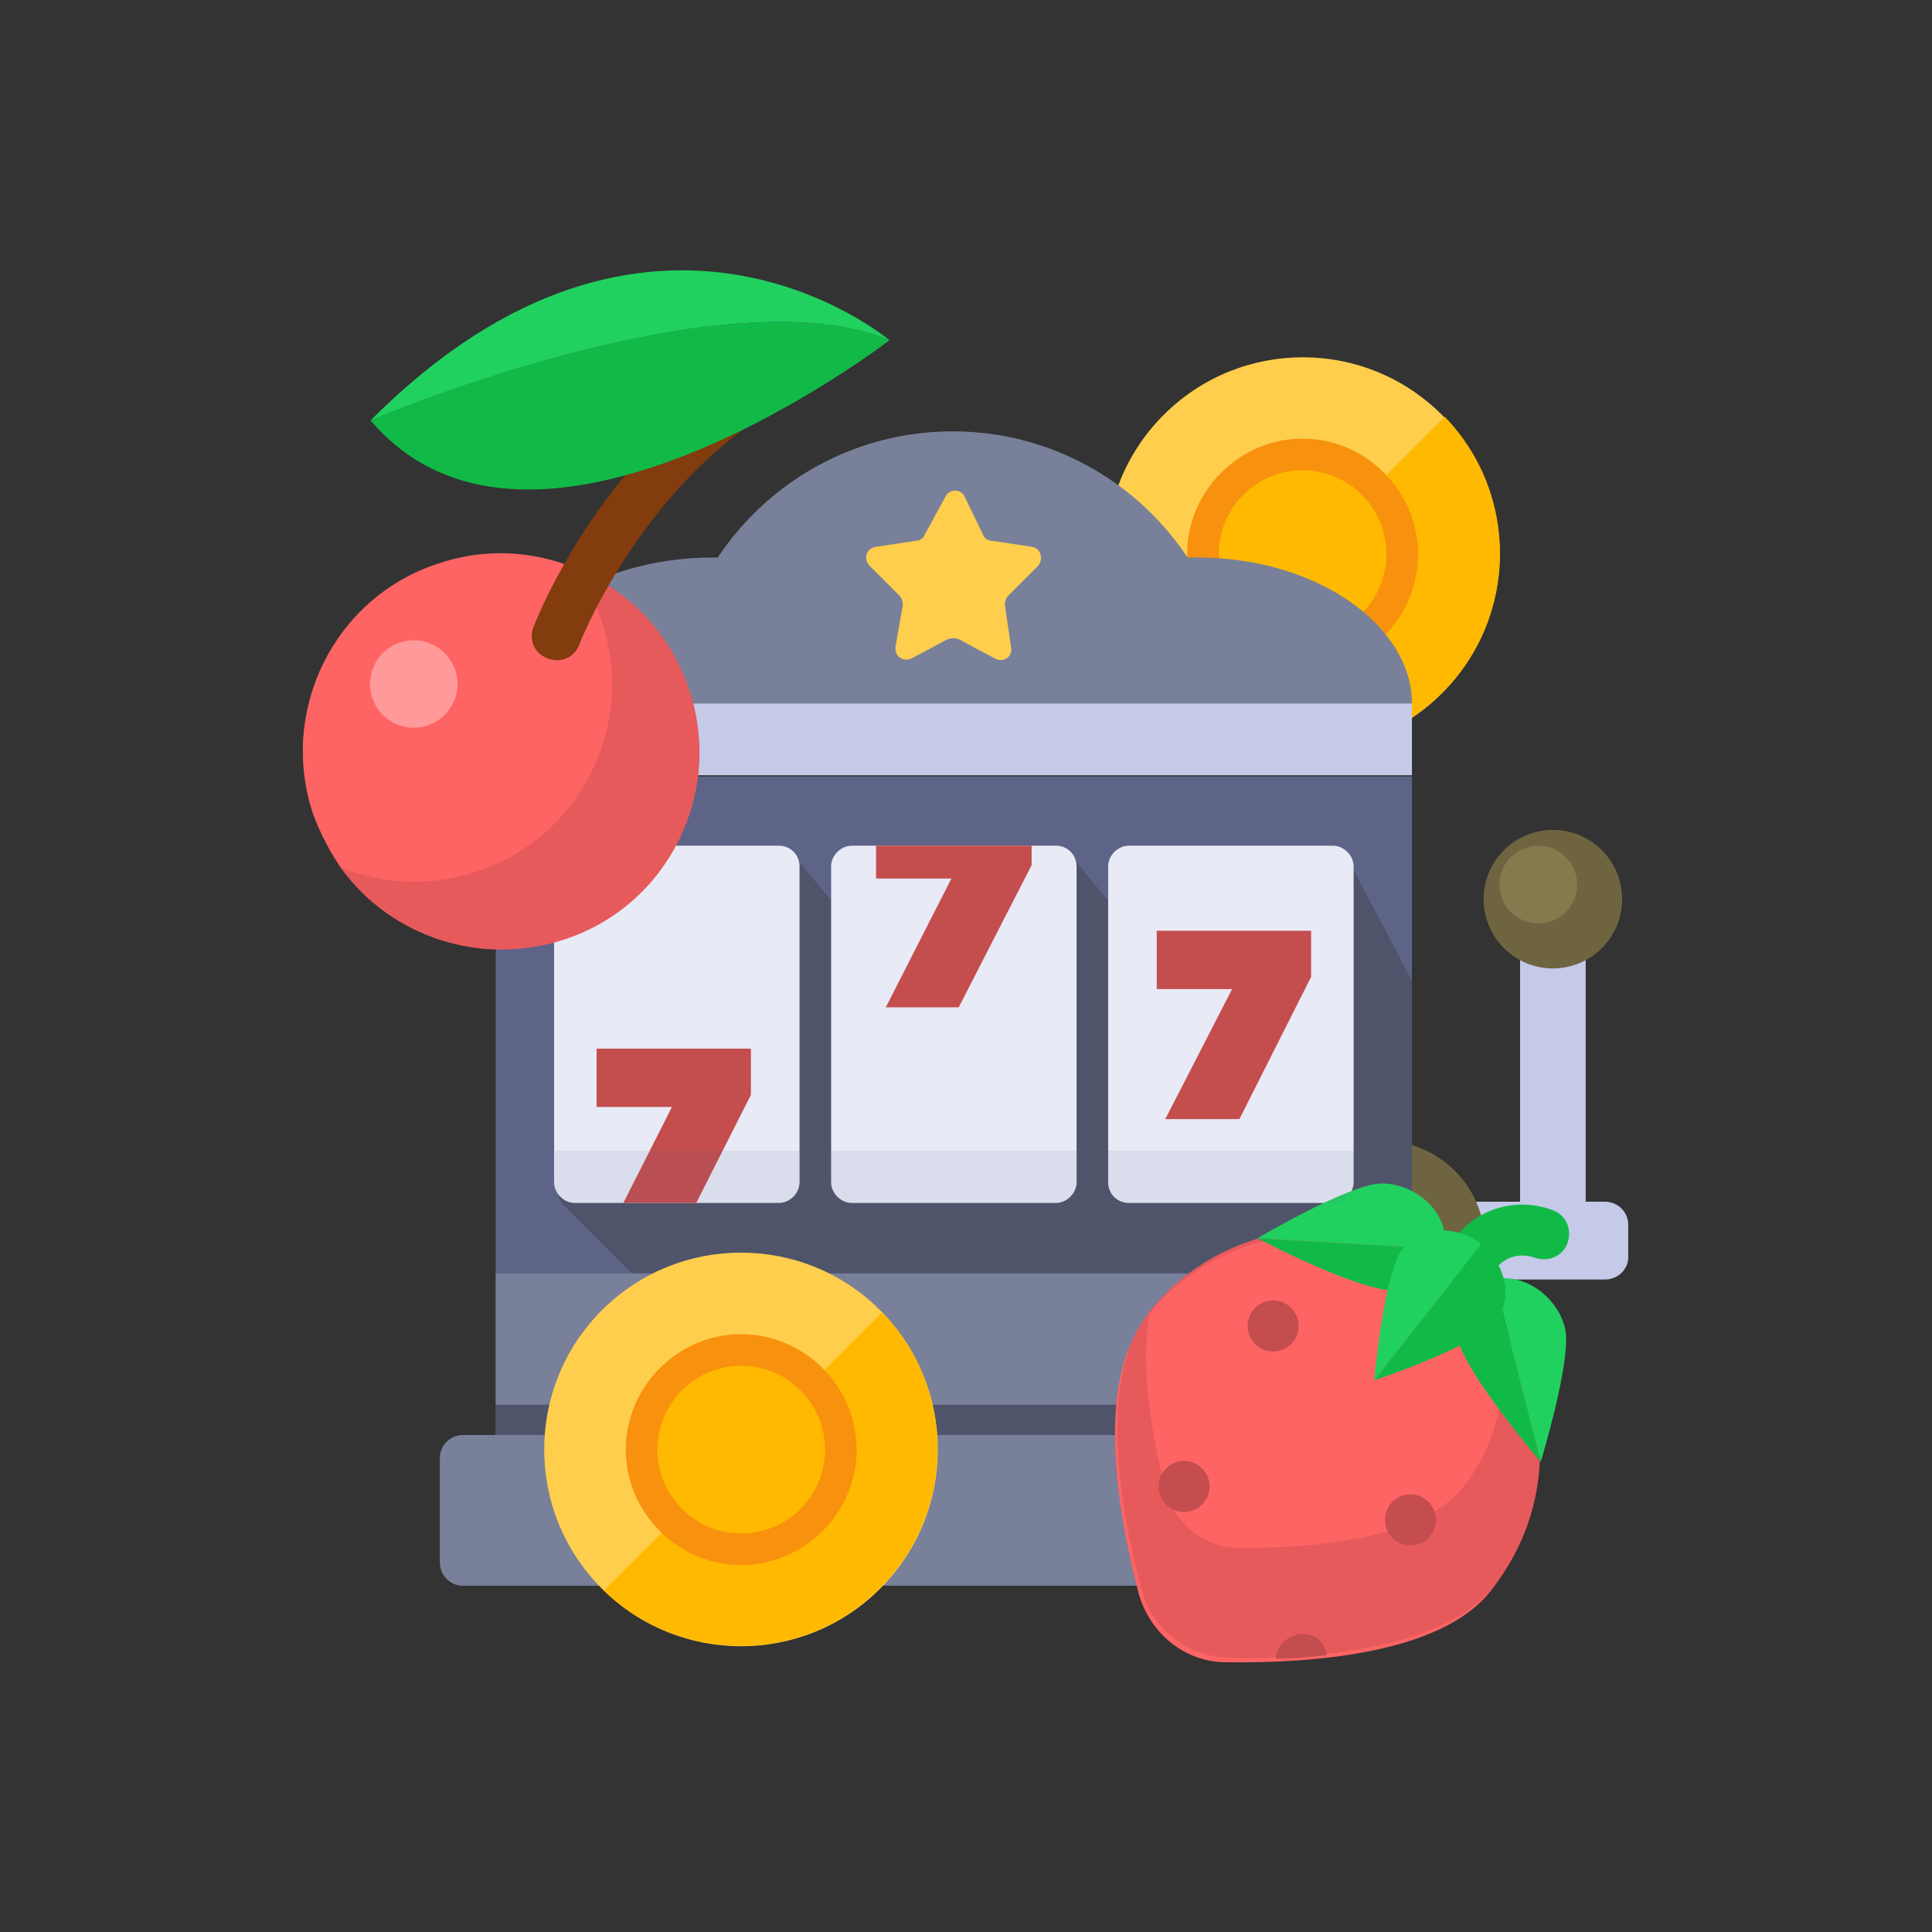
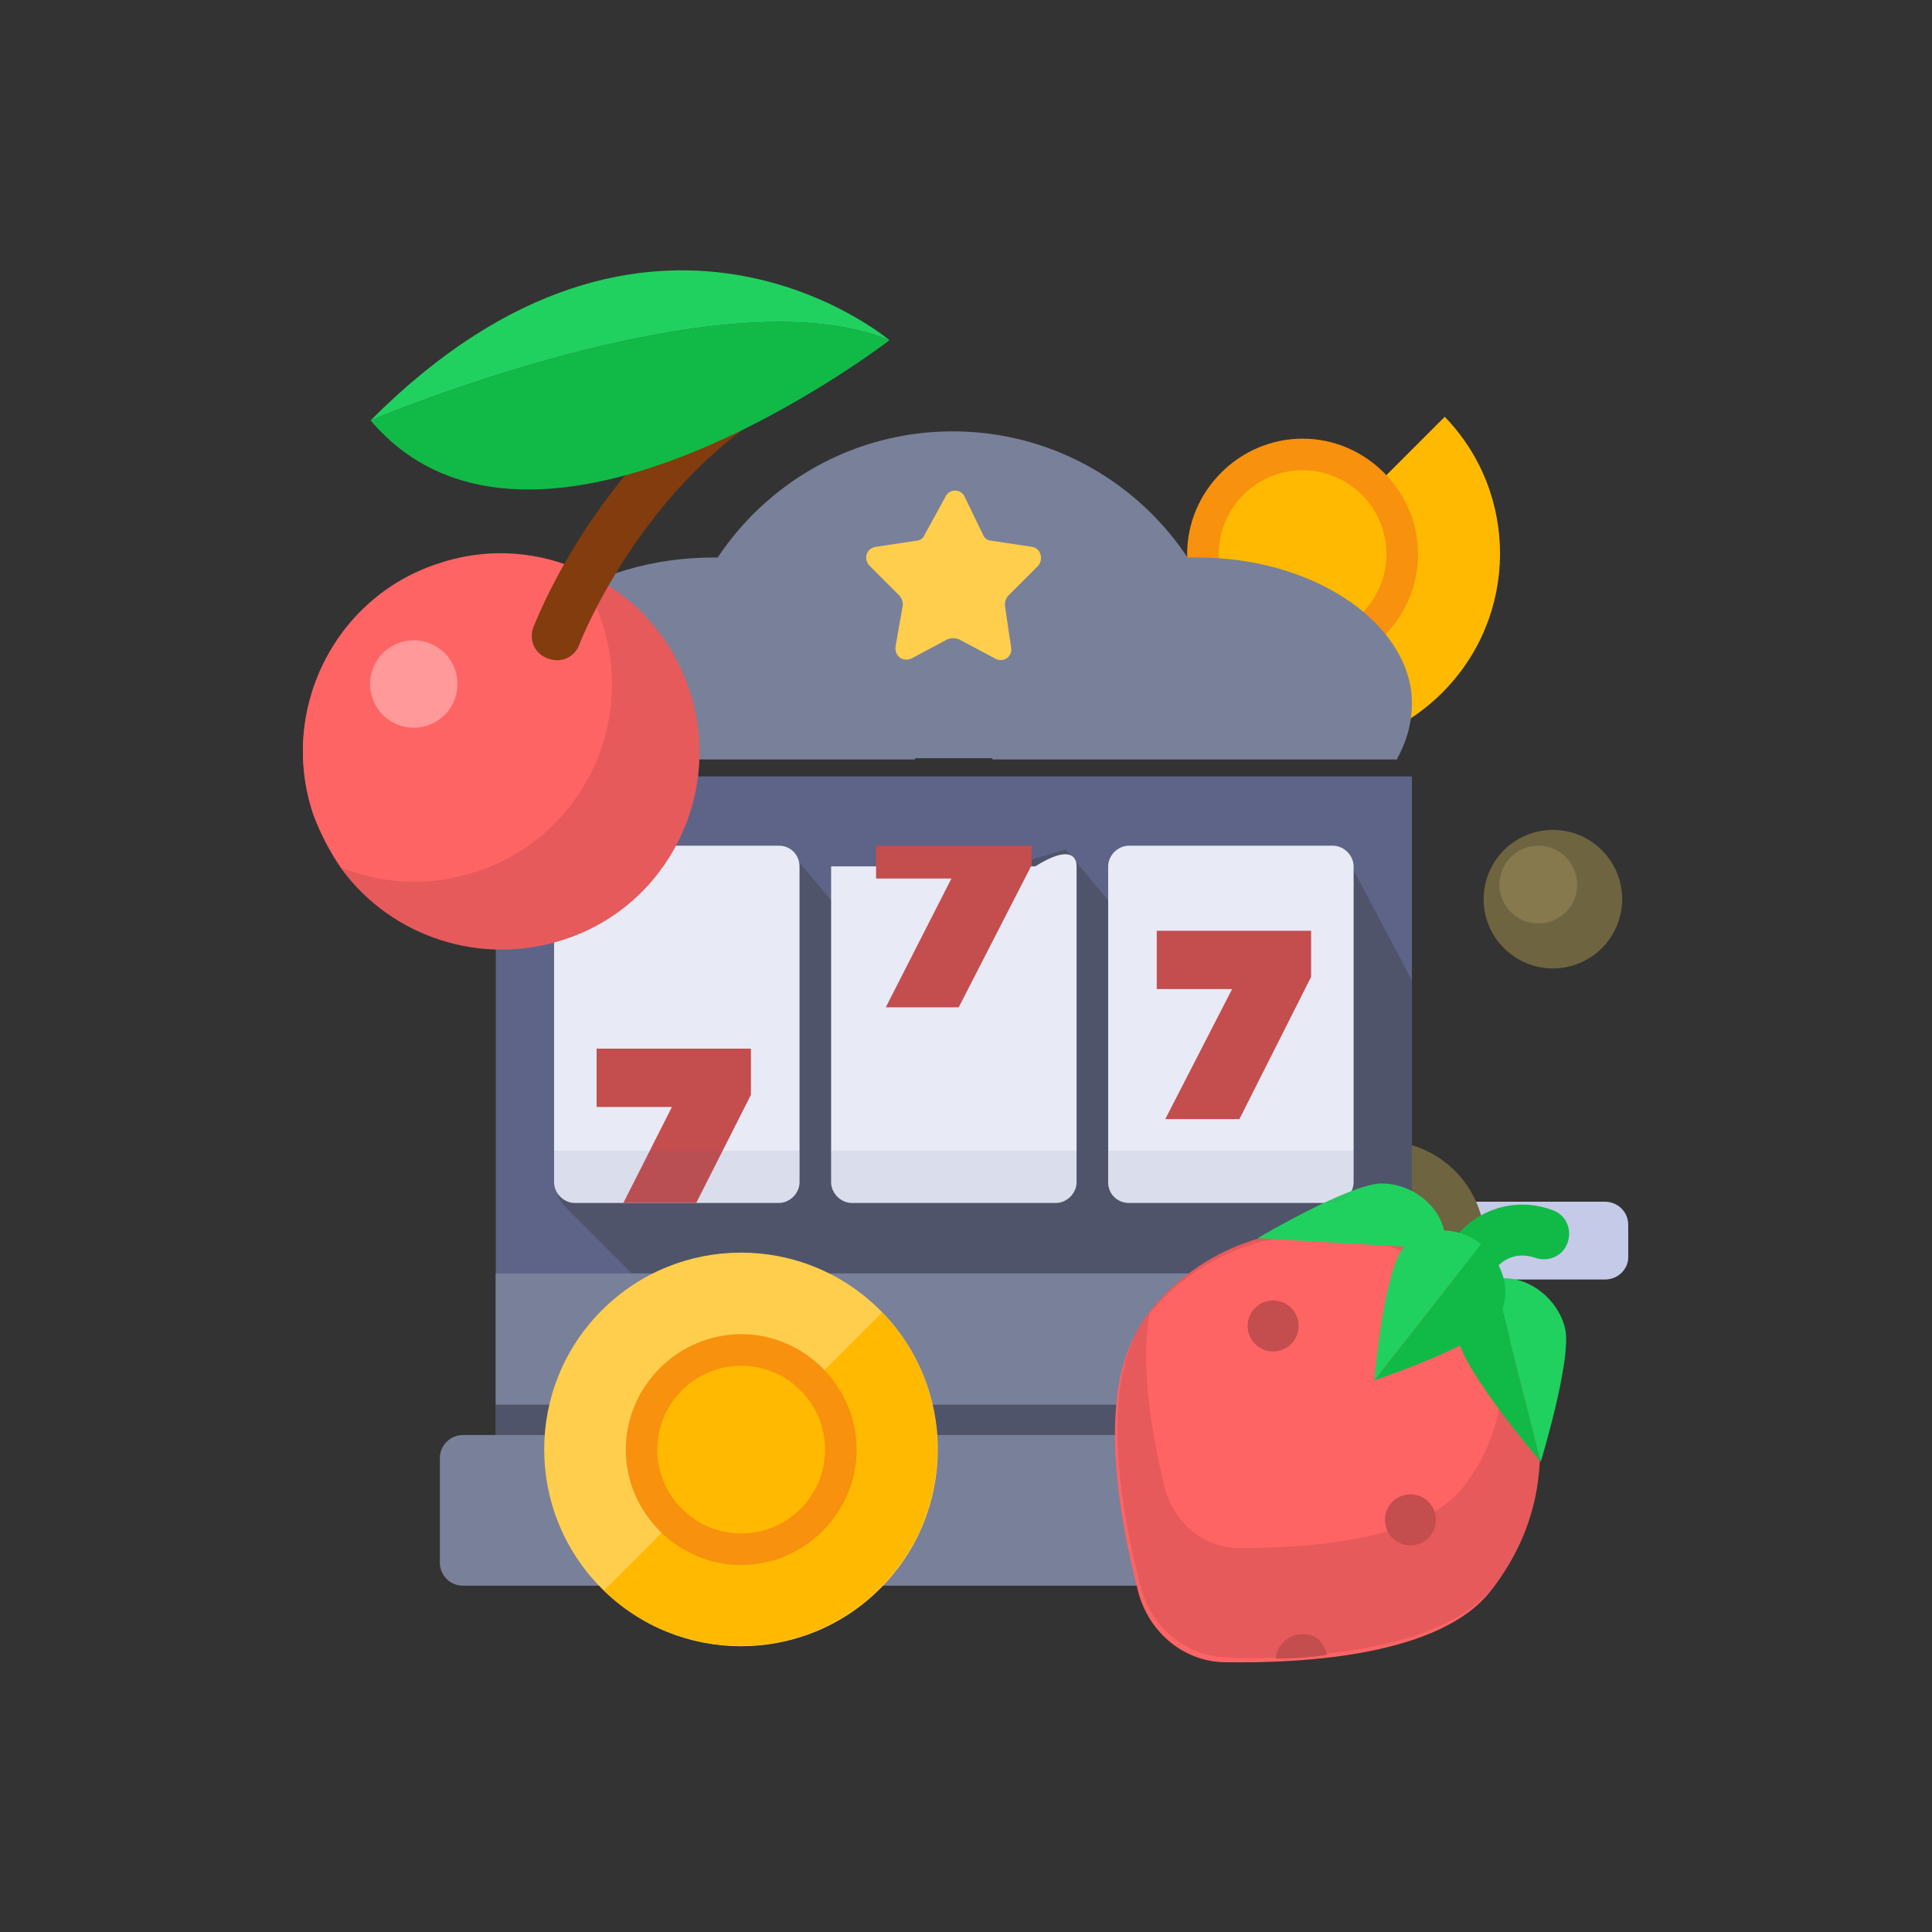
<svg xmlns="http://www.w3.org/2000/svg" version="1.1" id="Layer_1" x="0px" y="0px" viewBox="0 0 159 159" style="enable-background:new 0 0 159 159;" xml:space="preserve">
  <rect x="0" y="0" width="159" height="159" fill="#333333" stroke="none" />
  <style type="text/css">
	.st0{fill:none;}
	.st1{fill:#FFCE4D;}
	.st2{fill:#FFB900;}
	.st3{fill:none;stroke:#FFDA88;stroke-width:4.177;stroke-linecap:round;stroke-miterlimit:10;}
	.st4{fill:#F8910E;}
	.st5{fill:#C5CAE8;}
	.st6{fill:#6E6440;}
	.st7{fill:#5D6487;}
	.st8{fill:#4F546B;}
	.st9{fill:#798099;}
	.st10{fill:#85794D;}
	.st11{fill:#E8EAF6;}
	.st12{fill:#C44D4E;}
	.st13{fill:#E65A5B;}
	.st14{fill:#FF6465;}
	.st15{fill:#FF999A;}
	.st16{fill:#823C0D;}
	.st17{fill:#11BA47;}
	.st18{fill:#20D15F;}
	.st19{opacity:0.1;fill:#5D6487;}
</style>
  <rect class="st0" width="159" height="159" />
  <g>
    <g>
-       <ellipse transform="matrix(0.707 -0.707 0.707 0.707 -0.811 89.152)" class="st1" cx="107.2" cy="45.6" rx="16.2" ry="16.2" />
      <path class="st2" d="M96,57.2c6.3,6.1,16.4,6.1,22.7-0.2s6.3-16.4,0.2-22.7L96,57.2z" />
      <path class="st3" d="M101.8,33.6" />
      <path class="st4" d="M107.2,55.1c-5.2,0-9.5-4.3-9.5-9.5s4.3-9.5,9.5-9.5c5.2,0,9.5,4.3,9.5,9.5S112.5,55.1,107.2,55.1z" />
      <circle class="st2" cx="107.2" cy="45.6" r="6.9" />
    </g>
-     <rect x="125.1" y="78.6" class="st5" width="5.4" height="21.7" />
    <path class="st5" d="M132.1,105.3h-12.9v-6.4h12.9c1,0,1.9,0.8,1.9,1.9v2.7C134,104.4,133.2,105.3,132.1,105.3z" />
    <circle class="st6" cx="113.8" cy="102.3" r="8.4" />
    <rect x="40.8" y="63.9" class="st7" width="75.4" height="60.4" />
    <path class="st8" d="M116.2,80.7v24.1H52l-5.6-5.6c-0.5-0.5-0.6-1.2-0.4-1.8l4.8-13l14.1-14.5l3.5,4.2l2.9,0.8l16.4-5l3.5,4.2   l19.3-4.2L116.2,80.7z" />
    <rect x="40.8" y="104.8" class="st8" width="75.4" height="19.5" />
    <rect x="40.8" y="104.8" class="st9" width="75.4" height="10.8" />
    <circle class="st6" cx="127.8" cy="74" r="5.7" />
    <circle class="st10" cx="126.6" cy="72.8" r="3.2" />
    <path class="st9" d="M101.3,62.4c0.2-1.2,0.3-2.4,0.3-3.7c0-12.8-10.4-23.2-23.2-23.2S55.2,45.9,55.2,58.7c0,1.3,0.1,2.5,0.3,3.7   H101.3z" />
    <path class="st9" d="M75.3,62.4c1-1.8,1.4-3.8,1.1-5.8c-1-5.8-8.1-10.4-16.6-10.7c-10.4-0.4-19,5.2-19,12.2c0,1.5,0.4,3,1.2,4.4   H75.3z" />
    <path class="st9" d="M115,62.4c1-1.8,1.4-3.8,1.1-5.8c-1-5.8-8.1-10.4-16.6-10.7c-10.4-0.4-19,5.2-19,12.2c0,1.5,0.4,3,1.2,4.4H115   z" />
-     <rect x="40.8" y="57.9" class="st5" width="75.4" height="5.9" />
    <g>
      <path class="st1" d="M75.4,44.5L72.1,45c-0.8,0.1-1.1,1-0.5,1.6l2.4,2.4c0.2,0.2,0.3,0.5,0.3,0.8l-0.6,3.4c-0.1,0.8,0.6,1.3,1.3,1    l3-1.6c0.3-0.1,0.6-0.1,0.9,0l3,1.6c0.7,0.4,1.5-0.2,1.3-1l-0.5-3.4c0-0.3,0.1-0.6,0.3-0.8l2.4-2.4c0.5-0.5,0.3-1.5-0.5-1.6    l-3.3-0.5c-0.3,0-0.6-0.2-0.7-0.5l-1.5-3.1c-0.3-0.7-1.3-0.7-1.6,0L76.1,44C76,44.3,75.7,44.5,75.4,44.5z" />
    </g>
    <path class="st11" d="M65.8,71.3v26c0,0.9-0.8,1.7-1.7,1.7H47.3c-0.9,0-1.7-0.8-1.7-1.7v-26c0-0.9,0.8-1.7,1.7-1.7h16.8   C65.1,69.6,65.8,70.4,65.8,71.3z" />
-     <path class="st11" d="M88.6,71.3v26c0,0.9-0.8,1.7-1.7,1.7H70.1c-0.9,0-1.7-0.8-1.7-1.7v-26c0-0.9,0.8-1.7,1.7-1.7h16.8   C87.9,69.6,88.6,70.4,88.6,71.3z" />
+     <path class="st11" d="M88.6,71.3v26c0,0.9-0.8,1.7-1.7,1.7H70.1c-0.9,0-1.7-0.8-1.7-1.7v-26h16.8   C87.9,69.6,88.6,70.4,88.6,71.3z" />
    <path class="st11" d="M91.2,97.3v-26c0-0.9,0.8-1.7,1.7-1.7h16.8c0.9,0,1.7,0.8,1.7,1.7v26c0,0.9-0.8,1.7-1.7,1.7H92.9   C92,99,91.2,98.3,91.2,97.3z" />
    <polygon class="st12" points="95.9,92.1 101.4,81.4 95.2,81.4 95.2,76.6 107.9,76.6 107.9,80.4 102,92.1  " />
    <polygon class="st12" points="84.9,69.6 84.9,71.2 78.9,82.9 72.9,82.9 78.3,72.3 72.1,72.3 72.1,69.6  " />
    <polygon class="st12" points="61.8,86.3 61.8,90.1 57.3,99 51.3,99 55.3,91.1 49.1,91.1 49.1,86.3  " />
    <g>
      <path class="st13" d="M56.7,56.7c2.9,8.5-1.7,17.8-10.2,20.6c-6.9,2.3-14.3-0.2-18.4-5.8c-0.9-1.3-1.7-2.8-2.3-4.4    c-2.9-8.5,1.7-17.8,10.2-20.6c3.8-1.3,7.7-1.1,11.2,0.3C51.6,48.4,55.1,52,56.7,56.7z" />
      <path class="st14" d="M49.5,51.1c2.9,8.5-1.7,17.8-10.2,20.6c-3.8,1.3-7.7,1.1-11.2-0.3c-0.9-1.3-1.7-2.8-2.3-4.4    c-2.9-8.5,1.7-17.8,10.2-20.6c3.8-1.3,7.7-1.1,11.2,0.3C48.2,48,49,49.5,49.5,51.1z" />
      <ellipse transform="matrix(0.947 -0.32 0.32 0.947 -16.255 13.888)" class="st15" cx="34.1" cy="56.3" rx="3.6" ry="3.6" />
      <g>
        <path class="st16" d="M66.5,32.2c0.4-0.9,0.7-1.9,0.8-2.9c0.1-0.6,0.1-1.2,0.1-1.8c-2.8,1-5.5,2.4-8.1,4.2     c-3.2,2.2-6.1,5.1-8.8,8.6C46,46.1,44,51.4,43.9,51.6c-0.4,1.1,0.1,2.2,1.2,2.6c1.1,0.4,2.2-0.1,2.6-1.2     C47.7,52.9,53.6,38,66.5,32.2z" />
      </g>
      <g>
        <path class="st17" d="M73.2,28c0,0-29.2,22.5-42.7,6.6C30.5,34.6,59.5,22.3,73.2,28z" />
        <path class="st18" d="M73.2,28c-13.7-5.7-42.7,6.6-42.7,6.6C53.6,11.4,73.2,28,73.2,28z" />
      </g>
    </g>
    <path class="st9" d="M118.9,130.5H38.1c-1.1,0-1.9-0.9-1.9-1.9V120c0-1.1,0.9-1.9,1.9-1.9h80.8c1.1,0,1.9,0.9,1.9,1.9v8.6   C120.8,129.7,120,130.5,118.9,130.5z" />
    <g>
      <g>
        <path class="st17" d="M119.3,105.8c-0.9-0.7-1.1-2-0.4-2.9l0.9-1.1c1.9-2.4,5.1-3.3,8-2.2c1.1,0.4,1.6,1.6,1.2,2.7     c-0.4,1.1-1.6,1.6-2.7,1.2c-1.2-0.4-2.4-0.1-3.2,0.9l-0.9,1.1C121.5,106.3,120.2,106.5,119.3,105.8z" />
      </g>
      <g>
        <path class="st14" d="M122.7,130.9c-4.1,5.3-15.1,6-21.8,5.9c-3.4,0-6.3-2.4-7.2-5.7c-1.7-6.5-3.6-17.3,0.6-22.6     c6.2-7.8,17.5-9.2,25.4-3C127.5,111.7,128.9,123,122.7,130.9z" />
      </g>
      <g>
        <path class="st13" d="M122.9,130.6c-2.7,3.4-8.3,4.9-13.7,5.5c-1.4,0.2-2.9,0.3-4.2,0.3c-1.4,0.1-2.7,0.1-3.9,0     c-3.4,0-6.3-2.4-7.2-5.7c-1.7-6.5-3.6-17.3,0.6-22.6c0.1-0.1,0.2-0.3,0.3-0.4c6.2-7.5,17.3-8.7,25.1-2.6c1.3,1.1,2.5,2.3,3.4,3.6     C127.9,115.2,128,124.1,122.9,130.6z" />
      </g>
      <g>
        <path class="st14" d="M120.4,122.4c-3.5,4.4-12.7,5-18.4,5c-2.9,0-5.3-2-6.1-4.8c-1-4-2.1-9.9-1.3-14.5     c6.2-7.5,17.3-8.7,25.1-2.6c1.3,1.1,2.5,2.3,3.4,3.6C124.3,113.5,123.5,118.5,120.4,122.4z" />
      </g>
      <g>
        <ellipse transform="matrix(0.618 -0.786 0.786 0.618 -37.074 134.26)" class="st6" cx="119.6" cy="105.3" rx="0.1" ry="0.1" />
      </g>
      <g>
        <path class="st17" d="M126.8,120.3c-0.1-0.1-6.3-7.4-6.8-10.1c-0.4-2.4,0.9-4.4,3-4.9L126.8,120.3z" />
      </g>
      <g>
-         <path class="st17" d="M114.9,106.2c-2.8,0.2-11.3-4.2-11.4-4.3l15.4,0.9C118.6,104.6,117.1,106.1,114.9,106.2z" />
-       </g>
+         </g>
      <g>
        <path class="st18" d="M118.9,102.8l-15.4-0.9l0,0c0,0,7.6-4.5,10.2-4.5c2.5,0,4.8,1.8,5.2,4.1C119,102,119,102.4,118.9,102.8z" />
      </g>
      <g>
        <line class="st0" x1="123.5" y1="103.1" x2="118.9" y2="102.8" />
      </g>
      <g>
        <path class="st18" d="M121.9,102.4l-8.8,11.2c0,0,0.8-9.1,2.4-10.9C117.1,100.9,119.9,100.8,121.9,102.4z" />
      </g>
      <g>
        <path class="st18" d="M126.8,120.3L126.8,120.3l-3.8-15c0.2,0,0.4-0.1,0.6-0.1c2.3-0.1,4.6,1.7,5.2,4.1     C129.4,111.8,126.8,120.3,126.8,120.3z" />
      </g>
      <g>
        <path class="st17" d="M113.1,113.6l8.8-11.2l0,0c2,1.6,2.6,4.3,1.3,6.2C121.8,110.7,113.1,113.6,113.1,113.6z" />
      </g>
      <g>
        <ellipse transform="matrix(0.618 -0.786 0.786 0.618 -45.742 124.073)" class="st12" cx="104.8" cy="109.1" rx="2.1" ry="2.1" />
      </g>
      <g>
        <ellipse transform="matrix(0.618 -0.786 0.786 0.618 -54.002 139.022)" class="st12" cx="116.1" cy="125.1" rx="2.1" ry="2.1" />
      </g>
      <g>
-         <ellipse transform="matrix(0.618 -0.786 0.786 0.618 -58.932 123.388)" class="st12" cx="97.5" cy="122.3" rx="2.1" ry="2.1" />
-       </g>
+         </g>
      <g>
        <path class="st12" d="M109.2,136.2c-1.4,0.2-2.9,0.3-4.2,0.3c0-0.4,0.2-0.9,0.5-1.2c0.7-0.9,2.1-1.1,3-0.4     C108.8,135.2,109.1,135.7,109.2,136.2z" />
      </g>
    </g>
    <g>
      <ellipse transform="matrix(0.707 -0.707 0.707 0.707 -66.488 78.068)" class="st1" cx="61" cy="119.3" rx="16.2" ry="16.2" />
      <path class="st2" d="M49.7,130.9c6.3,6.1,16.4,6.1,22.7-0.2c6.3-6.3,6.3-16.4,0.2-22.7L49.7,130.9z" />
      <path class="st3" d="M55.6,107.4" />
      <path class="st4" d="M61,128.8c-5.2,0-9.5-4.3-9.5-9.5c0-5.2,4.3-9.5,9.5-9.5s9.5,4.3,9.5,9.5C70.5,124.5,66.2,128.8,61,128.8z" />
      <circle class="st2" cx="61" cy="119.3" r="6.9" />
    </g>
    <path class="st19" d="M45.6,94.7v2.6c0,0.9,0.8,1.7,1.7,1.7h16.8c0.9,0,1.7-0.8,1.7-1.7v-2.6H45.6z" />
    <path class="st19" d="M68.4,94.7v2.6c0,0.9,0.8,1.7,1.7,1.7h16.8c0.9,0,1.7-0.8,1.7-1.7v-2.6H68.4z" />
    <path class="st19" d="M91.2,94.7v2.6c0,0.9,0.8,1.7,1.7,1.7h16.8c0.9,0,1.7-0.8,1.7-1.7v-2.6H91.2z" />
  </g>
</svg>